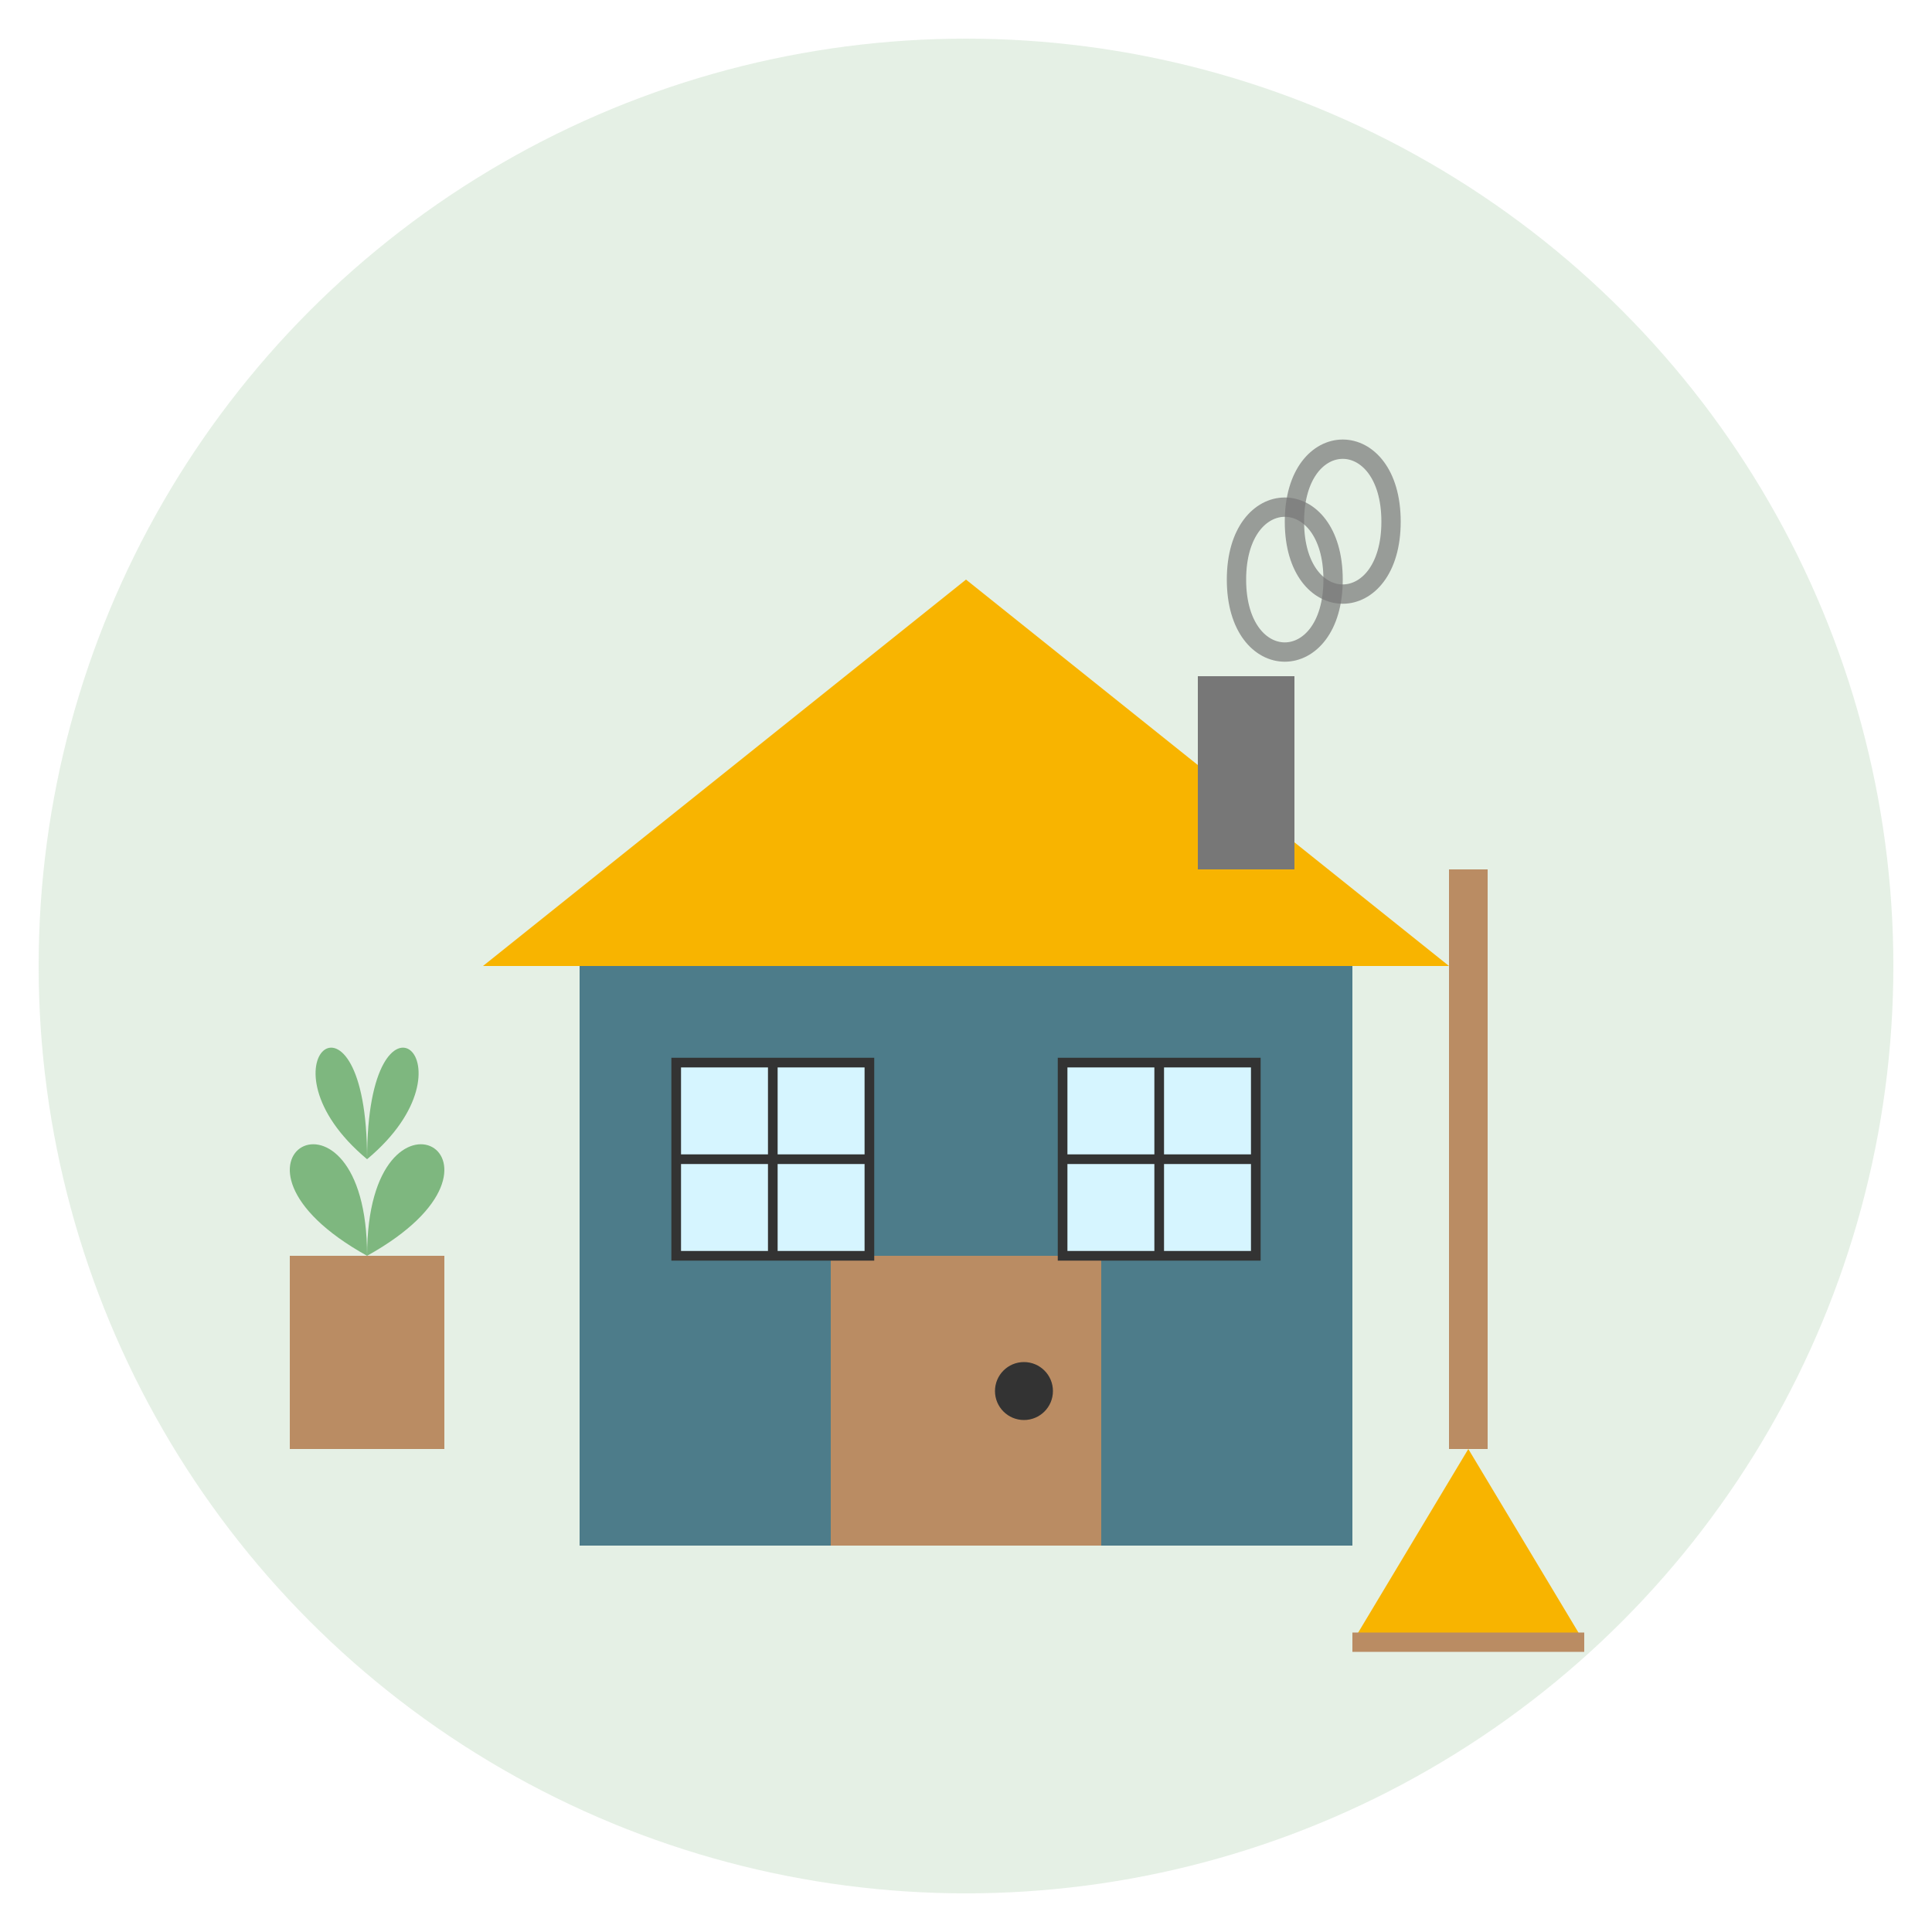
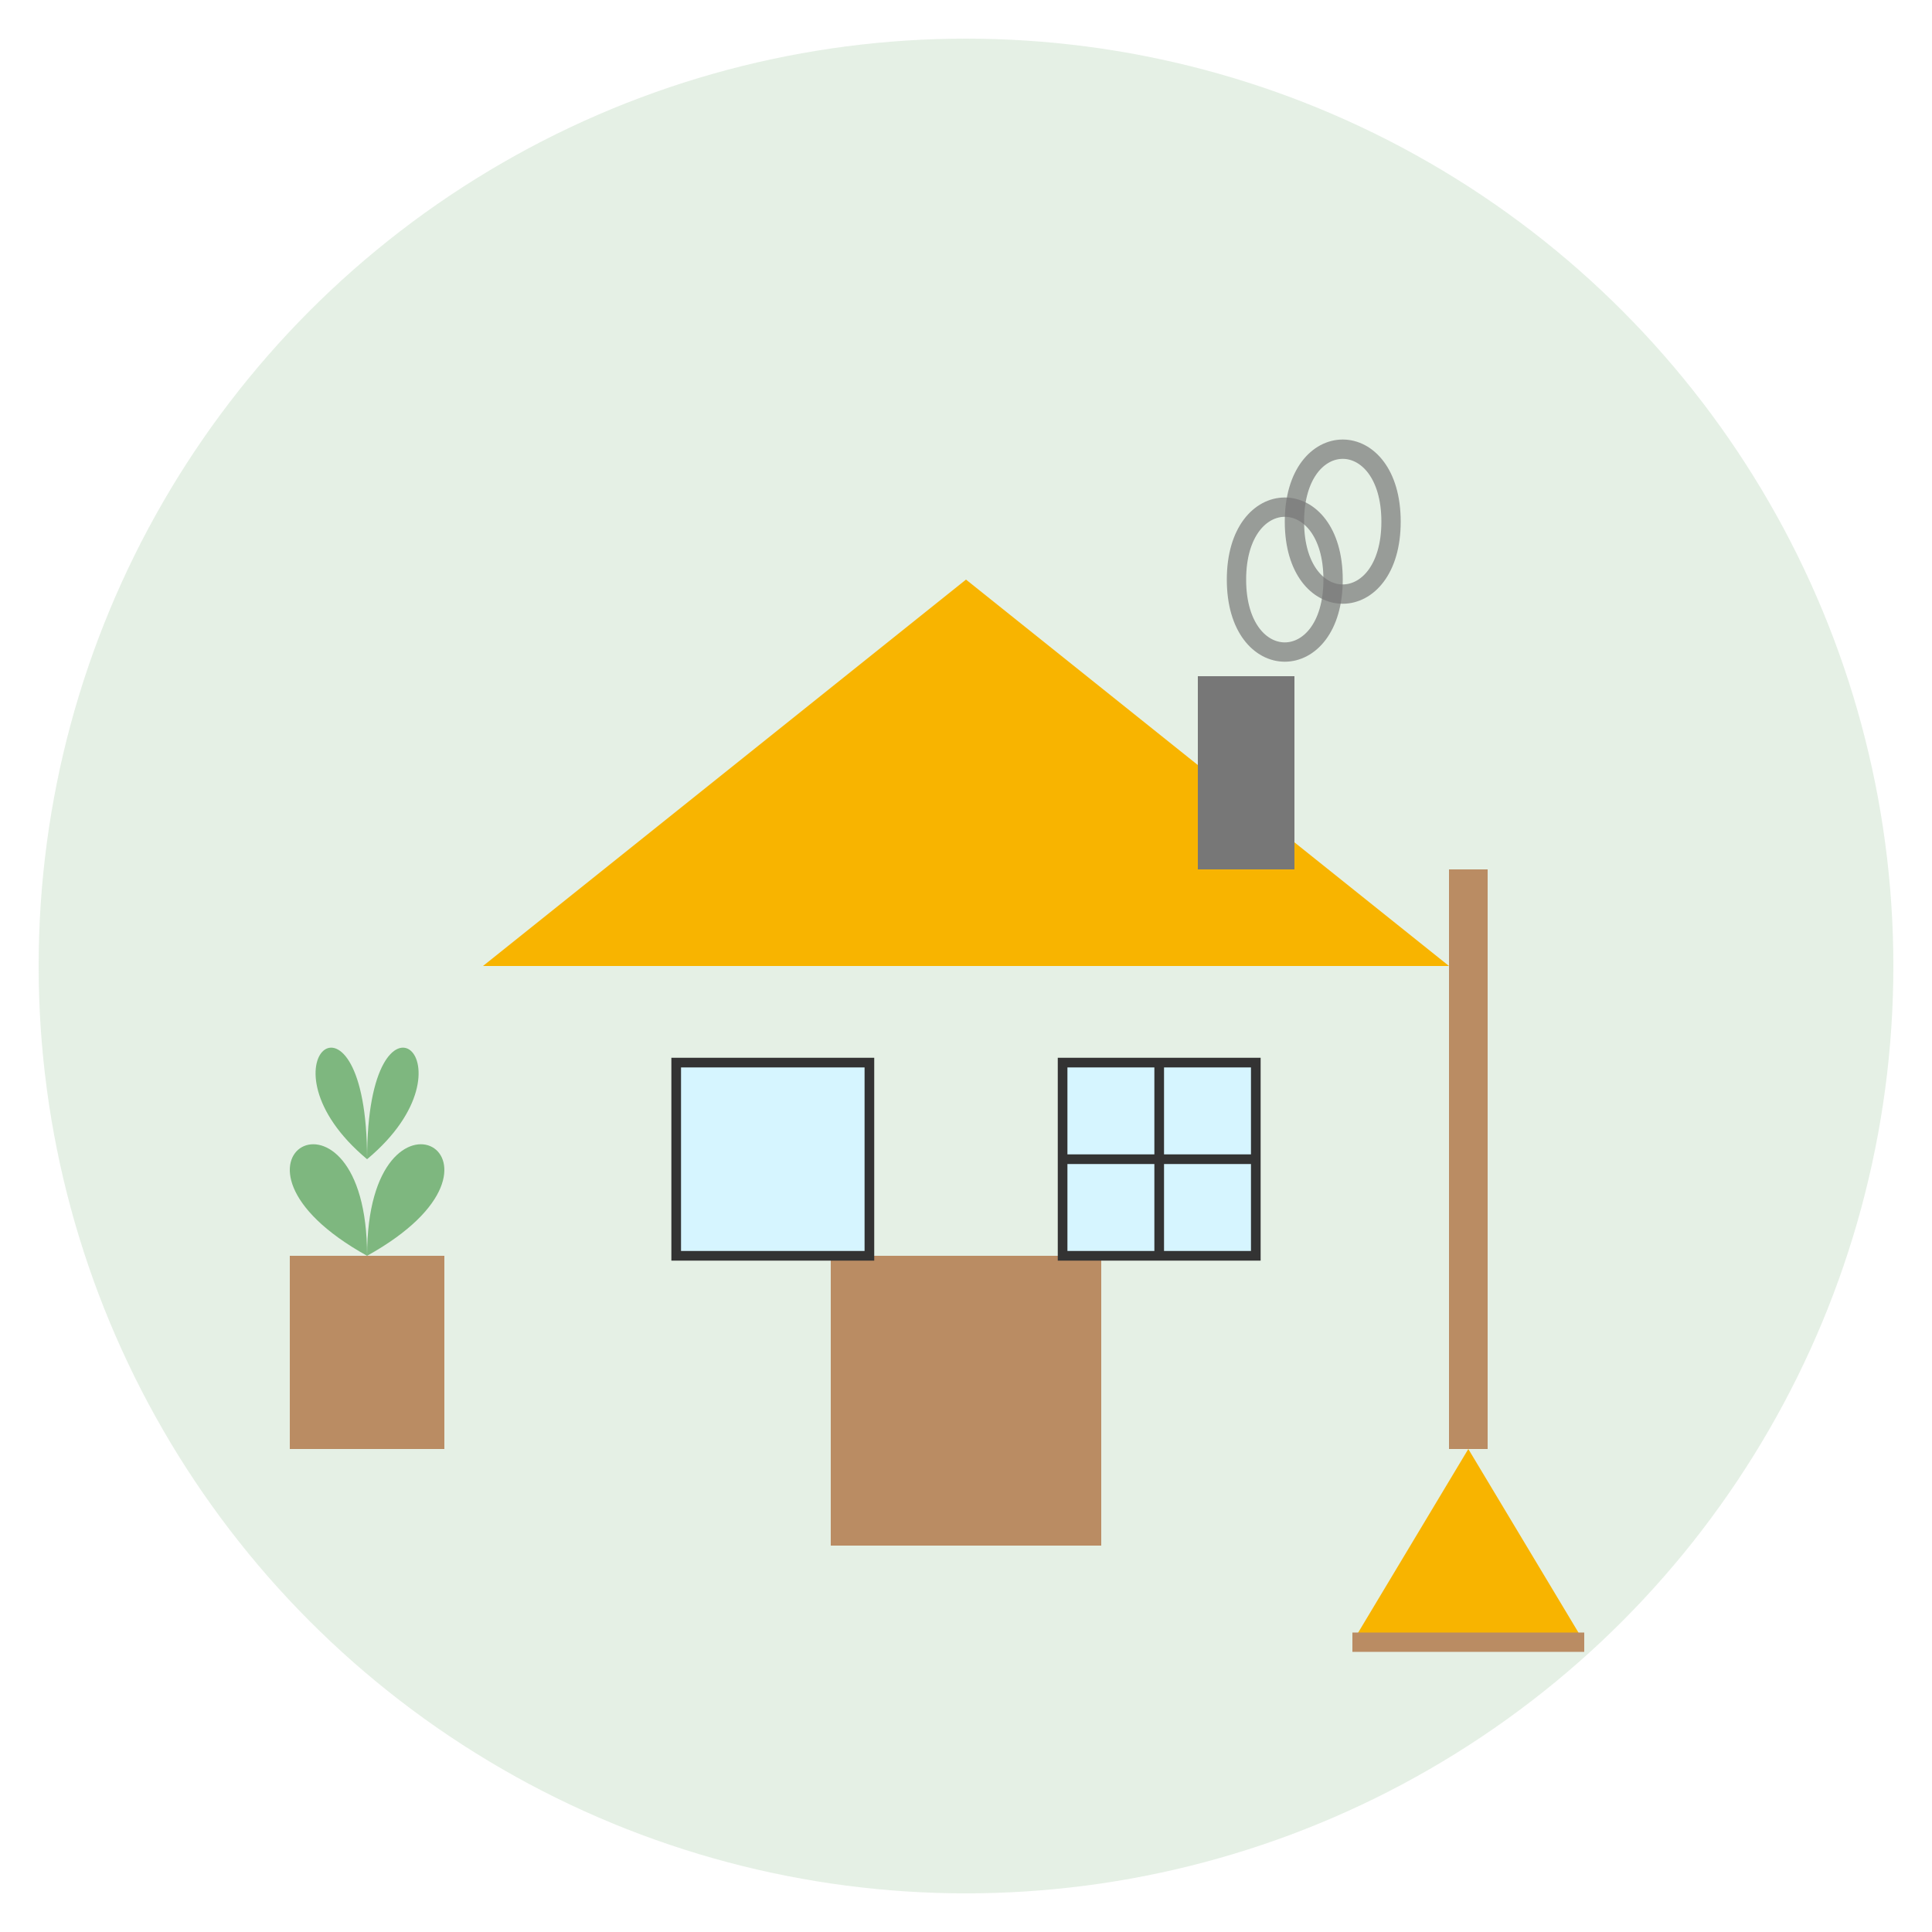
<svg xmlns="http://www.w3.org/2000/svg" width="100" height="100" viewBox="0 0 100 100">
  <circle cx="50" cy="50" r="48" fill="#7eb77f" fill-opacity="0.2" />
  <g transform="translate(20, 25)">
-     <rect x="10" y="25" width="40" height="30" fill="#4d7c8a" />
    <polygon points="5,25 30,5 55,25" fill="#f8b400" />
    <rect x="23" y="40" width="14" height="15" fill="#ba8c63" />
-     <circle cx="33" cy="47" r="1.5" fill="#333" />
    <rect x="15" y="30" width="10" height="10" fill="#d6f5ff" stroke="#333" stroke-width="0.5" />
-     <path d="M15 35 L25 35 M20 30 L20 40" stroke="#333" stroke-width="0.5" />
    <rect x="35" y="30" width="10" height="10" fill="#d6f5ff" stroke="#333" stroke-width="0.5" />
    <path d="M35 35 L45 35 M40 30 L40 40" stroke="#333" stroke-width="0.5" />
    <rect x="42" y="10" width="5" height="10" fill="#777" />
    <path d="M44 5 C44 0 49 0 49 5 C49 10 44 10 44 5" fill="none" stroke="#777" stroke-width="1" opacity="0.7">
      <animate attributeName="opacity" values="0.7;0.2;0.7" dur="3s" repeatCount="indefinite" />
      <animate attributeName="d" values="M44 5 C44 0 49 0 49 5 C49 10 44 10 44 5; M44 2 C44 -3 49 -3 49 2 C49 7 44 7 44 2; M44 5 C44 0 49 0 49 5 C49 10 44 10 44 5" dur="3s" repeatCount="indefinite" />
    </path>
    <path d="M47 2 C47 -3 52 -3 52 2 C52 7 47 7 47 2" fill="none" stroke="#777" stroke-width="1" opacity="0.7">
      <animate attributeName="opacity" values="0.7;0.2;0.7" dur="4s" repeatCount="indefinite" begin="0.5s" />
      <animate attributeName="d" values="M47 2 C47 -3 52 -3 52 2 C52 7 47 7 47 2; M47 -1 C47 -6 52 -6 52 -1 C52 4 47 4 47 -1; M47 2 C47 -3 52 -3 52 2 C52 7 47 7 47 2" dur="4s" repeatCount="indefinite" begin="0.5s" />
    </path>
  </g>
  <g transform="translate(75, 65)">
    <rect x="0" y="-20" width="2" height="30" fill="#ba8c63" />
    <path d="M1 10 L-5 20 L7 20 Z" fill="#f8b400" />
    <path d="M-5 20 L7 20" stroke="#ba8c63" stroke-width="1" />
  </g>
  <g transform="translate(15, 70)">
    <rect x="0" y="-5" width="8" height="10" fill="#ba8c63" />
    <path d="M4 -5 C4 -15 -5 -10 4 -5" fill="#7eb77f" />
    <path d="M4 -5 C4 -15 13 -10 4 -5" fill="#7eb77f" />
    <path d="M4 -10 C4 -20 -2 -15 4 -10" fill="#7eb77f" />
    <path d="M4 -10 C4 -20 10 -15 4 -10" fill="#7eb77f" />
  </g>
</svg>